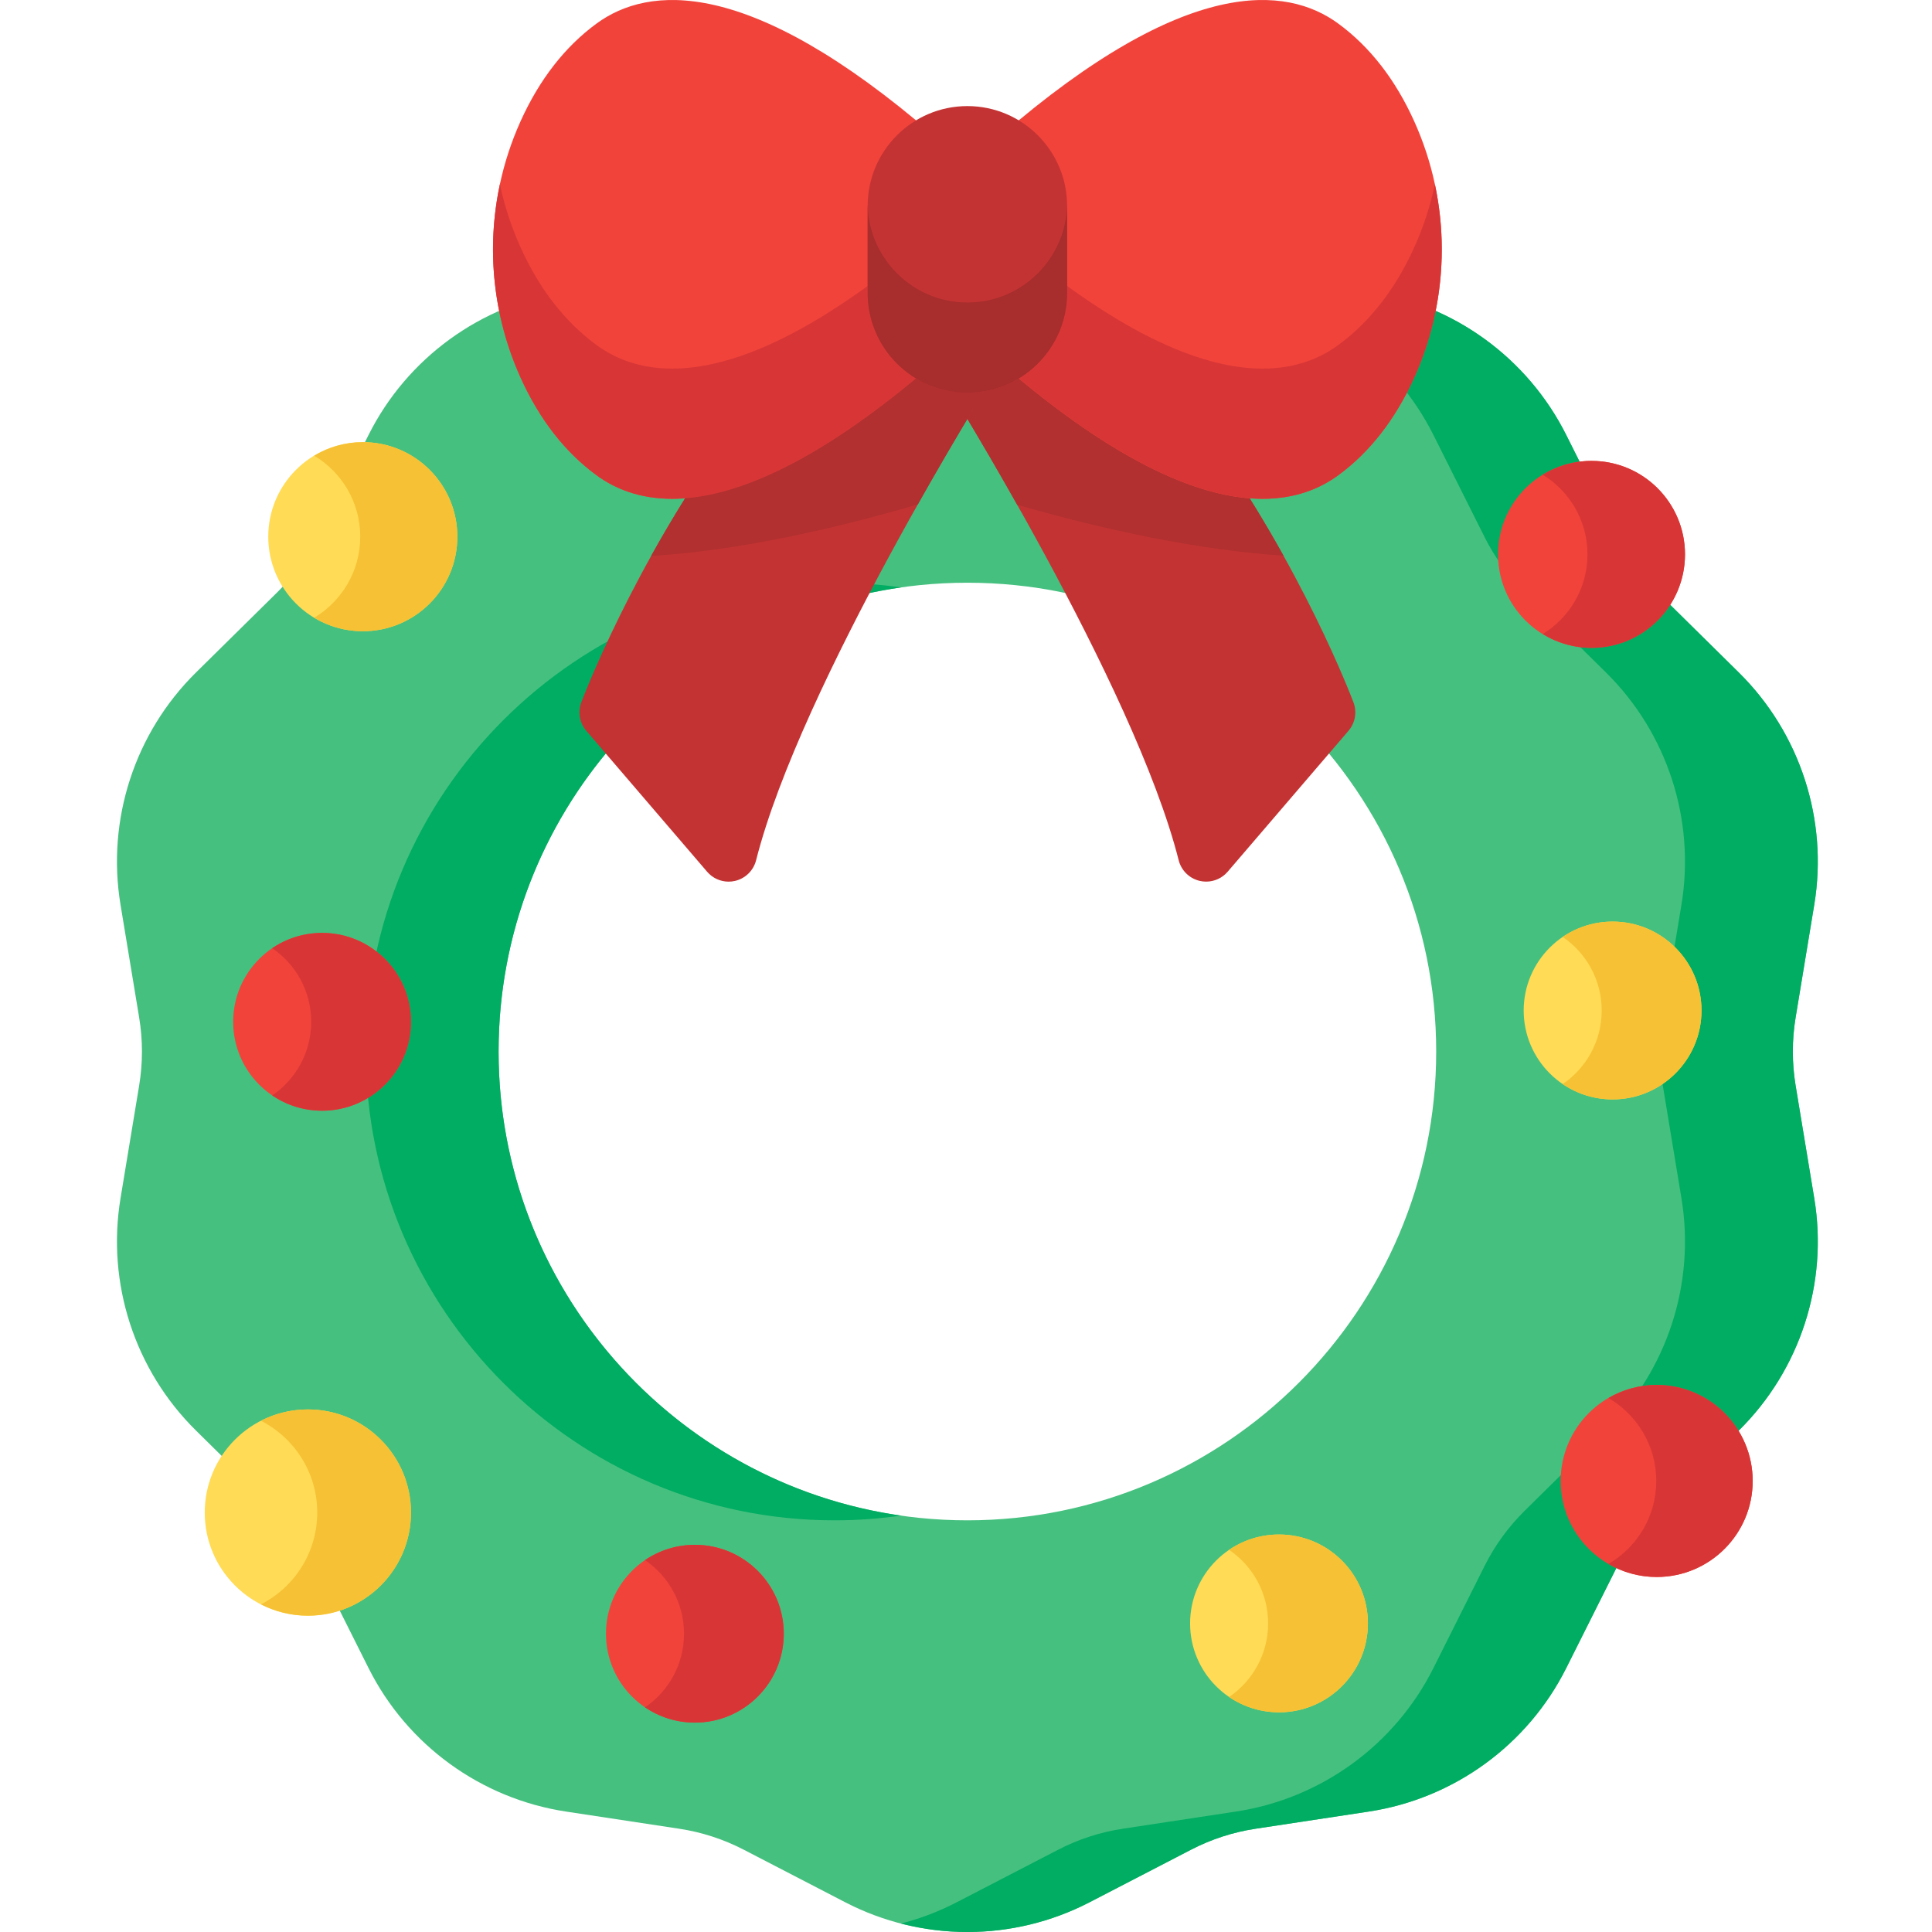
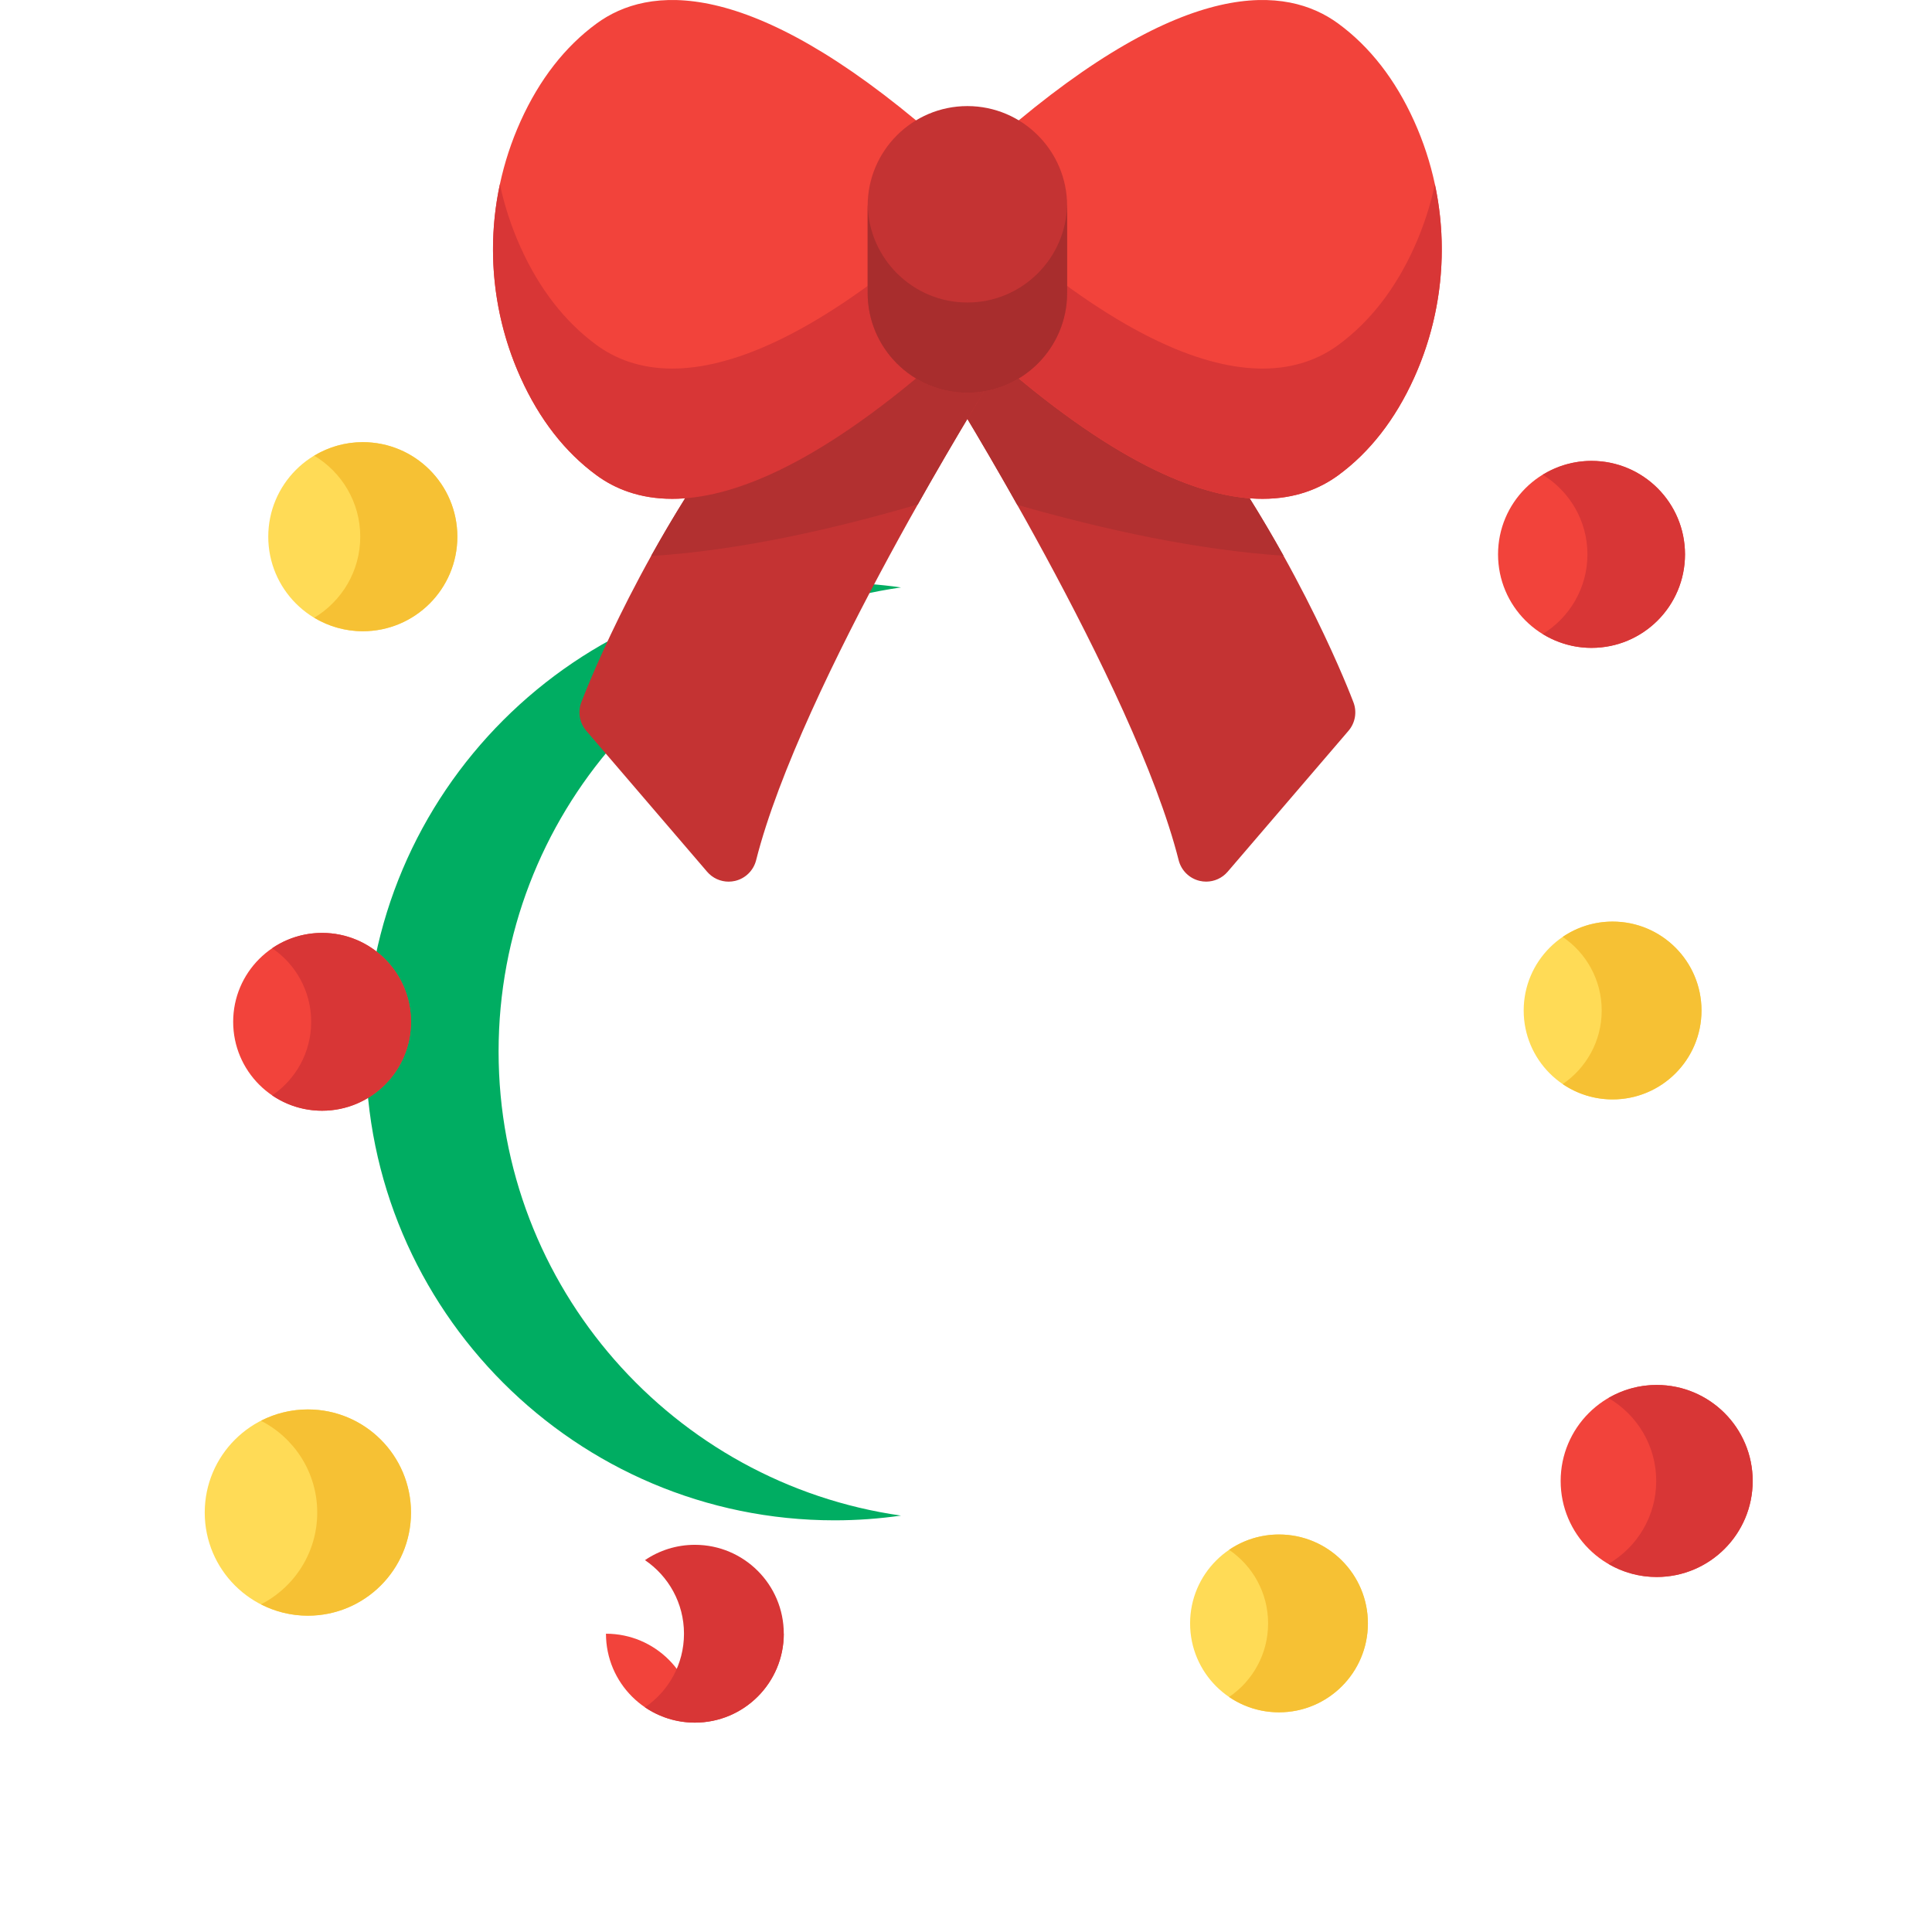
<svg xmlns="http://www.w3.org/2000/svg" height="511pt" viewBox="-30 0 511 511.999" width="511pt">
-   <path d="m445.359 287.68c-.988-5.984-.988-12.051 0-18.035l4.941-29.895c3.719-22.504-3.758-45.504-19.992-61.523l-21.566-21.281c-4.316-4.262-7.883-9.168-10.602-14.59l-13.574-27.09c-10.223-20.391-29.785-34.605-52.336-38.023l-29.961-4.543c-5.996-.91-11.766-2.781-17.148-5.57l-26.906-13.938c-20.254-10.488-44.438-10.488-64.691 0l-26.906 13.938c-5.383 2.789-11.156 4.664-17.152 5.57l-29.957 4.543c-22.551 3.418-42.117 17.633-52.336 38.023l-13.574 27.09c-2.719 5.422-6.285 10.328-10.602 14.59l-21.566 21.281c-16.238 16.02-23.711 39.02-19.992 61.523l4.941 29.895c.988 5.984.988 12.051 0 18.035l-4.941 29.895c-3.719 22.504 3.754 45.504 19.992 61.523l21.566 21.281c4.316 4.262 7.883 9.172 10.602 14.59l13.574 27.09c10.219 20.391 29.785 34.605 52.336 38.023l29.957 4.543c5.996.906 11.77 2.781 17.152 5.57l26.906 13.938c10.125 5.242 21.238 7.867 32.344 7.867 11.109 0 22.219-2.625 32.348-7.867l26.906-13.938c5.383-2.789 11.156-4.664 17.152-5.57l29.957-4.543c22.551-3.418 42.117-17.633 52.336-38.023l13.574-27.09c2.719-5.418 6.285-10.328 10.602-14.59l21.566-21.281c16.238-16.02 23.711-39.02 19.992-61.523zm-95.25-9.016c0 68.504-55.734 124.238-124.242 124.238-68.504 0-124.238-55.734-124.238-124.238 0-68.508 55.734-124.238 124.238-124.238 68.508 0 124.242 55.73 124.242 124.238zm0 0" fill="#45c07f" />
  <path d="m208.273 155.676c-5.75-.82-11.625-1.254-17.598-1.254-68.504 0-124.238 55.734-124.238 124.238 0 68.508 55.734 124.242 124.238 124.242 5.973 0 11.848-.434 17.598-1.254-60.203-8.574-106.641-60.453-106.641-122.988 0-62.531 46.438-114.41 106.641-122.984zm0 0" fill="#00ad62" />
-   <path d="m445.359 287.68c-.988-5.984-.988-12.051 0-18.035l4.941-29.895c3.719-22.504-3.758-45.504-19.992-61.523l-21.566-21.281c-4.316-4.262-7.883-9.168-10.602-14.59l-13.574-27.09c-10.223-20.391-29.785-34.605-52.336-38.023l-29.961-4.543c-5.996-.91-11.766-2.781-17.148-5.57l-26.906-13.938c-15.52-8.035-33.344-9.906-49.941-5.629 5.062 1.305 10.012 3.18 14.746 5.629l26.906 13.938c5.383 2.789 11.156 4.664 17.152 5.57l29.957 4.543c22.551 3.418 42.117 17.633 52.336 38.023l13.574 27.09c2.719 5.422 6.285 10.328 10.602 14.59l21.566 21.281c16.238 16.02 23.711 39.02 19.992 61.523l-4.941 29.895c-.988 5.984-.988 12.051 0 18.035l4.941 29.895c3.719 22.504-3.754 45.504-19.992 61.523l-21.566 21.281c-4.316 4.262-7.883 9.172-10.602 14.59l-13.574 27.09c-10.219 20.391-29.785 34.605-52.336 38.023l-29.957 4.543c-5.996.906-11.77 2.781-17.152 5.57l-26.906 13.938c-4.734 2.449-9.684 4.324-14.746 5.629 5.766 1.488 11.68 2.238 17.594 2.238 11.109 0 22.219-2.625 32.348-7.867l26.906-13.938c5.383-2.789 11.152-4.664 17.148-5.57l29.961-4.543c22.551-3.418 42.113-17.633 52.336-38.023l13.574-27.09c2.719-5.418 6.285-10.328 10.602-14.59l21.566-21.281c16.234-16.02 23.711-39.02 19.992-61.523zm0 0" fill="#00ad62" />
  <path d="m214.457 77.652v-23.109c0-2.898 1.105-5.672 3.109-7.805 1.398-1.488 2.133-3.484 2.027-5.527-.105-2.043-1.043-3.953-2.59-5.293-49.238-42.586-75.797-39.648-89.402-29.684-8.375 6.133-15.145 14.832-20.125 25.852-9.766 21.613-9.766 46.406 0 68.023 4.98 11.02 11.75 19.715 20.125 25.848 4.871 3.57 11.402 6.234 20.039 6.234 15.488 0 37.754-8.578 69.363-35.918 1.547-1.336 2.484-3.25 2.59-5.289.102-2.043-.629-4.039-2.027-5.531-2.008-2.133-3.109-4.902-3.109-7.801zm0 0" fill="#f2433b" />
  <path d="m328.188 186.148c-.543-1.445-13.562-35.738-38.641-70.73-.805-1.121-1.902-2-3.176-2.539-15.355-6.5-31.215-18.793-41.816-27.961-3.043-2.633-7.625-2.398-10.383.535-2.188 2.328-5.137 3.609-8.305 3.609-2.73 0-5.246 1.484-6.57 3.875-1.32 2.391-1.242 5.312.211 7.625.504.805 50.609 80.969 62.352 127.41.691 2.719 2.836 4.828 5.566 5.469.57.133 1.145.199 1.715.199 2.164 0 4.258-.938 5.699-2.621l32.02-37.348c1.785-2.078 2.293-4.961 1.328-7.523zm0 0" fill="#c43333" />
  <path d="m309.641 147.27c-5.492-9.879-12.191-20.828-20.094-31.852-.805-1.121-1.902-2-3.176-2.539-15.355-6.5-31.215-18.793-41.816-27.961-3.043-2.633-7.621-2.398-10.379.535-2.191 2.328-5.141 3.609-8.309 3.609-2.73 0-5.246 1.484-6.57 3.875-1.32 2.391-1.242 5.312.211 7.625.207.332 8.754 14.004 19.574 33.223 23.09 6.617 47.824 11.992 70.559 13.484zm0 0" fill="#b23030" />
  <path d="m232.438 92.938c-1.32-2.391-3.836-3.871-6.57-3.871-3.164 0-6.113-1.285-8.305-3.613-2.754-2.934-7.336-3.168-10.379-.535-10.602 9.168-26.461 21.461-41.816 27.961-1.273.539-2.371 1.418-3.176 2.543-25.082 34.988-38.102 69.285-38.645 70.727-.961 2.562-.453 5.449 1.332 7.527l32.016 37.344c1.445 1.688 3.535 2.625 5.699 2.625.57 0 1.145-.066 1.715-.199 2.73-.641 4.875-2.75 5.566-5.469 11.738-46.418 61.848-126.605 62.352-127.41 1.453-2.316 1.535-5.238.211-7.629zm0 0" fill="#c43333" />
  <path d="m225.867 89.062c-3.164 0-6.113-1.281-8.305-3.609-2.754-2.934-7.336-3.168-10.379-.535-10.602 9.168-26.461 21.461-41.816 27.961-1.273.539-2.371 1.418-3.176 2.539-7.922 11.051-14.633 22.027-20.137 31.926 22.723-1.402 47.547-6.898 70.66-13.664 10.793-19.16 19.309-32.785 19.512-33.117 1.453-2.312 1.535-5.234.211-7.625-1.32-2.391-3.836-3.875-6.57-3.875zm0 0" fill="#b23030" />
  <path d="m344.258 32.086c-4.977-11.02-11.746-19.719-20.121-25.852-13.609-9.965-40.164-12.902-89.406 29.684-1.547 1.336-2.48 3.25-2.586 5.293-.105 2.043.629 4.039 2.027 5.527 2.004 2.133 3.109 4.906 3.109 7.805v23.109c0 2.898-1.105 5.668-3.109 7.801-1.398 1.492-2.133 3.488-2.027 5.531.105 2.039 1.039 3.953 2.586 5.289 31.617 27.344 53.875 35.918 69.367 35.918 8.633 0 15.168-2.668 20.039-6.234 8.371-6.133 15.145-14.828 20.121-25.848 9.77-21.617 9.77-46.41 0-68.023zm0 0" fill="#f2433b" />
  <path d="m214.457 77.652v-13.715c-30.262 25.613-51.746 33.738-66.816 33.738-8.637 0-15.164-2.668-20.039-6.234-8.371-6.133-15.145-14.832-20.121-25.852-2.449-5.418-4.285-11.035-5.504-16.754-3.652 17.094-1.816 35.074 5.504 51.27 4.977 11.023 11.746 19.719 20.121 25.852 4.871 3.566 11.402 6.234 20.039 6.234 15.492 0 37.754-8.578 69.367-35.918 1.547-1.336 2.48-3.25 2.586-5.293s-.629-4.039-2.027-5.527c-2.008-2.133-3.109-4.902-3.109-7.801zm0 0" fill="#d83636" />
  <path d="m344.258 65.594c-4.977 11.016-11.746 19.715-20.121 25.848-4.871 3.566-11.406 6.234-20.039 6.234-15.07 0-36.551-8.121-66.816-33.738v13.715c0 2.898-1.102 5.668-3.109 7.801-1.398 1.492-2.133 3.488-2.027 5.531.105 2.039 1.043 3.953 2.59 5.289 31.613 27.344 53.875 35.918 69.363 35.918 8.633 0 15.168-2.668 20.039-6.234 8.375-6.133 15.145-14.828 20.125-25.848 7.316-16.195 9.152-34.18 5.5-51.27-1.223 5.715-3.055 11.336-5.504 16.754zm0 0" fill="#d83636" />
  <path d="m416.043 146.914c0 13.684-11.09 24.777-24.773 24.777-13.684 0-24.773-11.094-24.773-24.777 0-13.68 11.09-24.773 24.773-24.773 13.684 0 24.773 11.094 24.773 24.773zm0 0" fill="#f2433b" />
  <path d="m391.27 122.141c-4.746 0-9.16 1.359-12.93 3.672 7.098 4.355 11.848 12.164 11.848 21.102 0 8.941-4.75 16.75-11.848 21.105 3.77 2.312 8.184 3.672 12.93 3.672 13.684 0 24.773-11.094 24.773-24.777 0-13.68-11.09-24.773-24.773-24.773zm0 0" fill="#d83636" />
  <path d="m420.414 267.793c0 13.012-10.547 23.562-23.562 23.562-13.012 0-23.559-10.551-23.559-23.562s10.547-23.562 23.559-23.562c13.016 0 23.562 10.551 23.562 23.562zm0 0" fill="#ffdb56" />
  <path d="m396.855 244.23c-4.902 0-9.453 1.5-13.227 4.062 6.238 4.238 10.34 11.391 10.34 19.5s-4.102 15.262-10.34 19.5c3.773 2.562 8.324 4.062 13.227 4.062 13.012 0 23.559-10.551 23.559-23.562s-10.547-23.562-23.559-23.562zm0 0" fill="#f6c134" />
  <path d="m433.98 392.473c0 14.051-11.391 25.445-25.445 25.445-14.055 0-25.445-11.395-25.445-25.445 0-14.055 11.391-25.445 25.445-25.445 14.055 0 25.445 11.391 25.445 25.445zm0 0" fill="#f2433b" />
  <path d="m408.535 367.027c-4.664 0-9.023 1.277-12.781 3.469 7.566 4.41 12.664 12.586 12.664 21.977 0 9.387-5.098 17.566-12.664 21.977 3.758 2.191 8.117 3.469 12.781 3.469 14.055 0 25.445-11.395 25.445-25.445 0-14.055-11.391-25.445-25.445-25.445zm0 0" fill="#d83636" />
  <path d="m332.008 430.219c0 13.012-10.547 23.562-23.559 23.562s-23.562-10.551-23.562-23.562 10.551-23.559 23.562-23.559 23.559 10.547 23.559 23.559zm0 0" fill="#ffdb56" />
  <path d="m308.449 406.656c-4.902 0-9.453 1.5-13.227 4.062 6.238 4.238 10.34 11.391 10.34 19.5s-4.102 15.262-10.34 19.5c3.773 2.562 8.324 4.062 13.227 4.062 13.012 0 23.559-10.551 23.559-23.562.004-13.012-10.547-23.562-23.559-23.562zm0 0" fill="#f6c134" />
-   <path d="m177.211 432.949c0 13.012-10.547 23.562-23.559 23.562-13.012 0-23.562-10.551-23.562-23.562s10.551-23.559 23.562-23.559c13.012 0 23.559 10.547 23.559 23.559zm0 0" fill="#f2433b" />
+   <path d="m177.211 432.949c0 13.012-10.547 23.562-23.559 23.562-13.012 0-23.562-10.551-23.562-23.562c13.012 0 23.559 10.547 23.559 23.559zm0 0" fill="#f2433b" />
  <path d="m153.652 409.391c-4.902 0-9.453 1.496-13.227 4.059 6.238 4.238 10.34 11.391 10.34 19.5s-4.102 15.262-10.34 19.5c3.773 2.562 8.32 4.062 13.227 4.062 13.012 0 23.559-10.551 23.559-23.562s-10.547-23.559-23.559-23.559zm0 0" fill="#d83636" />
  <path d="m78.418 400.844c0 15.094-12.238 27.328-27.332 27.328s-27.328-12.234-27.328-27.328 12.234-27.328 27.328-27.328 27.332 12.234 27.332 27.328zm0 0" fill="#ffdb56" />
  <path d="m51.086 373.516c-4.477 0-8.691 1.098-12.422 3.004 8.844 4.527 14.906 13.707 14.906 24.324 0 10.613-6.062 19.797-14.906 24.32 3.73 1.91 7.945 3.008 12.422 3.008 15.094 0 27.332-12.234 27.332-27.328s-12.238-27.328-27.332-27.328zm0 0" fill="#f6c134" />
  <path d="m78.418 270.789c0 13.012-10.551 23.562-23.562 23.562s-23.562-10.551-23.562-23.562c0-13.012 10.551-23.559 23.562-23.559s23.562 10.547 23.562 23.559zm0 0" fill="#f2433b" />
  <path d="m54.855 247.23c-4.902 0-9.453 1.5-13.223 4.059 6.234 4.238 10.336 11.391 10.336 19.5 0 8.109-4.102 15.262-10.336 19.5 3.77 2.562 8.32 4.062 13.223 4.062 13.012 0 23.562-10.551 23.562-23.562 0-13.012-10.551-23.559-23.562-23.559zm0 0" fill="#d83636" />
  <path d="m90.703 142.23c0 13.836-11.219 25.055-25.055 25.055-13.836 0-25.055-11.219-25.055-25.055 0-13.836 11.219-25.055 25.055-25.055 13.836 0 25.055 11.219 25.055 25.055zm0 0" fill="#ffdb56" />
  <path d="m65.648 117.176c-4.711 0-9.102 1.324-12.867 3.586 7.293 4.379 12.191 12.34 12.191 21.469 0 9.125-4.898 17.086-12.191 21.469 3.766 2.258 8.156 3.582 12.867 3.582 13.836 0 25.055-11.215 25.055-25.051 0-13.84-11.219-25.055-25.055-25.055zm0 0" fill="#f6c134" />
  <path d="m225.867 28.113c-14.57 0-26.426 11.855-26.426 26.43v23.109c0 14.57 11.855 26.43 26.426 26.43 14.574 0 26.43-11.859 26.43-26.43v-23.109c.004-14.574-11.855-26.43-26.43-26.43zm0 0" fill="#c43333" />
  <path d="m225.867 80.168c-14.438 0-26.199-11.641-26.418-26.027 0 .133-.008.266-.008.402v23.109c0 14.57 11.855 26.43 26.426 26.43 14.574 0 26.43-11.859 26.43-26.43v-23.109c0-.137-.008-.27-.008-.402-.215 14.387-11.98 26.027-26.422 26.027zm0 0" fill="#a82d2d" />
</svg>